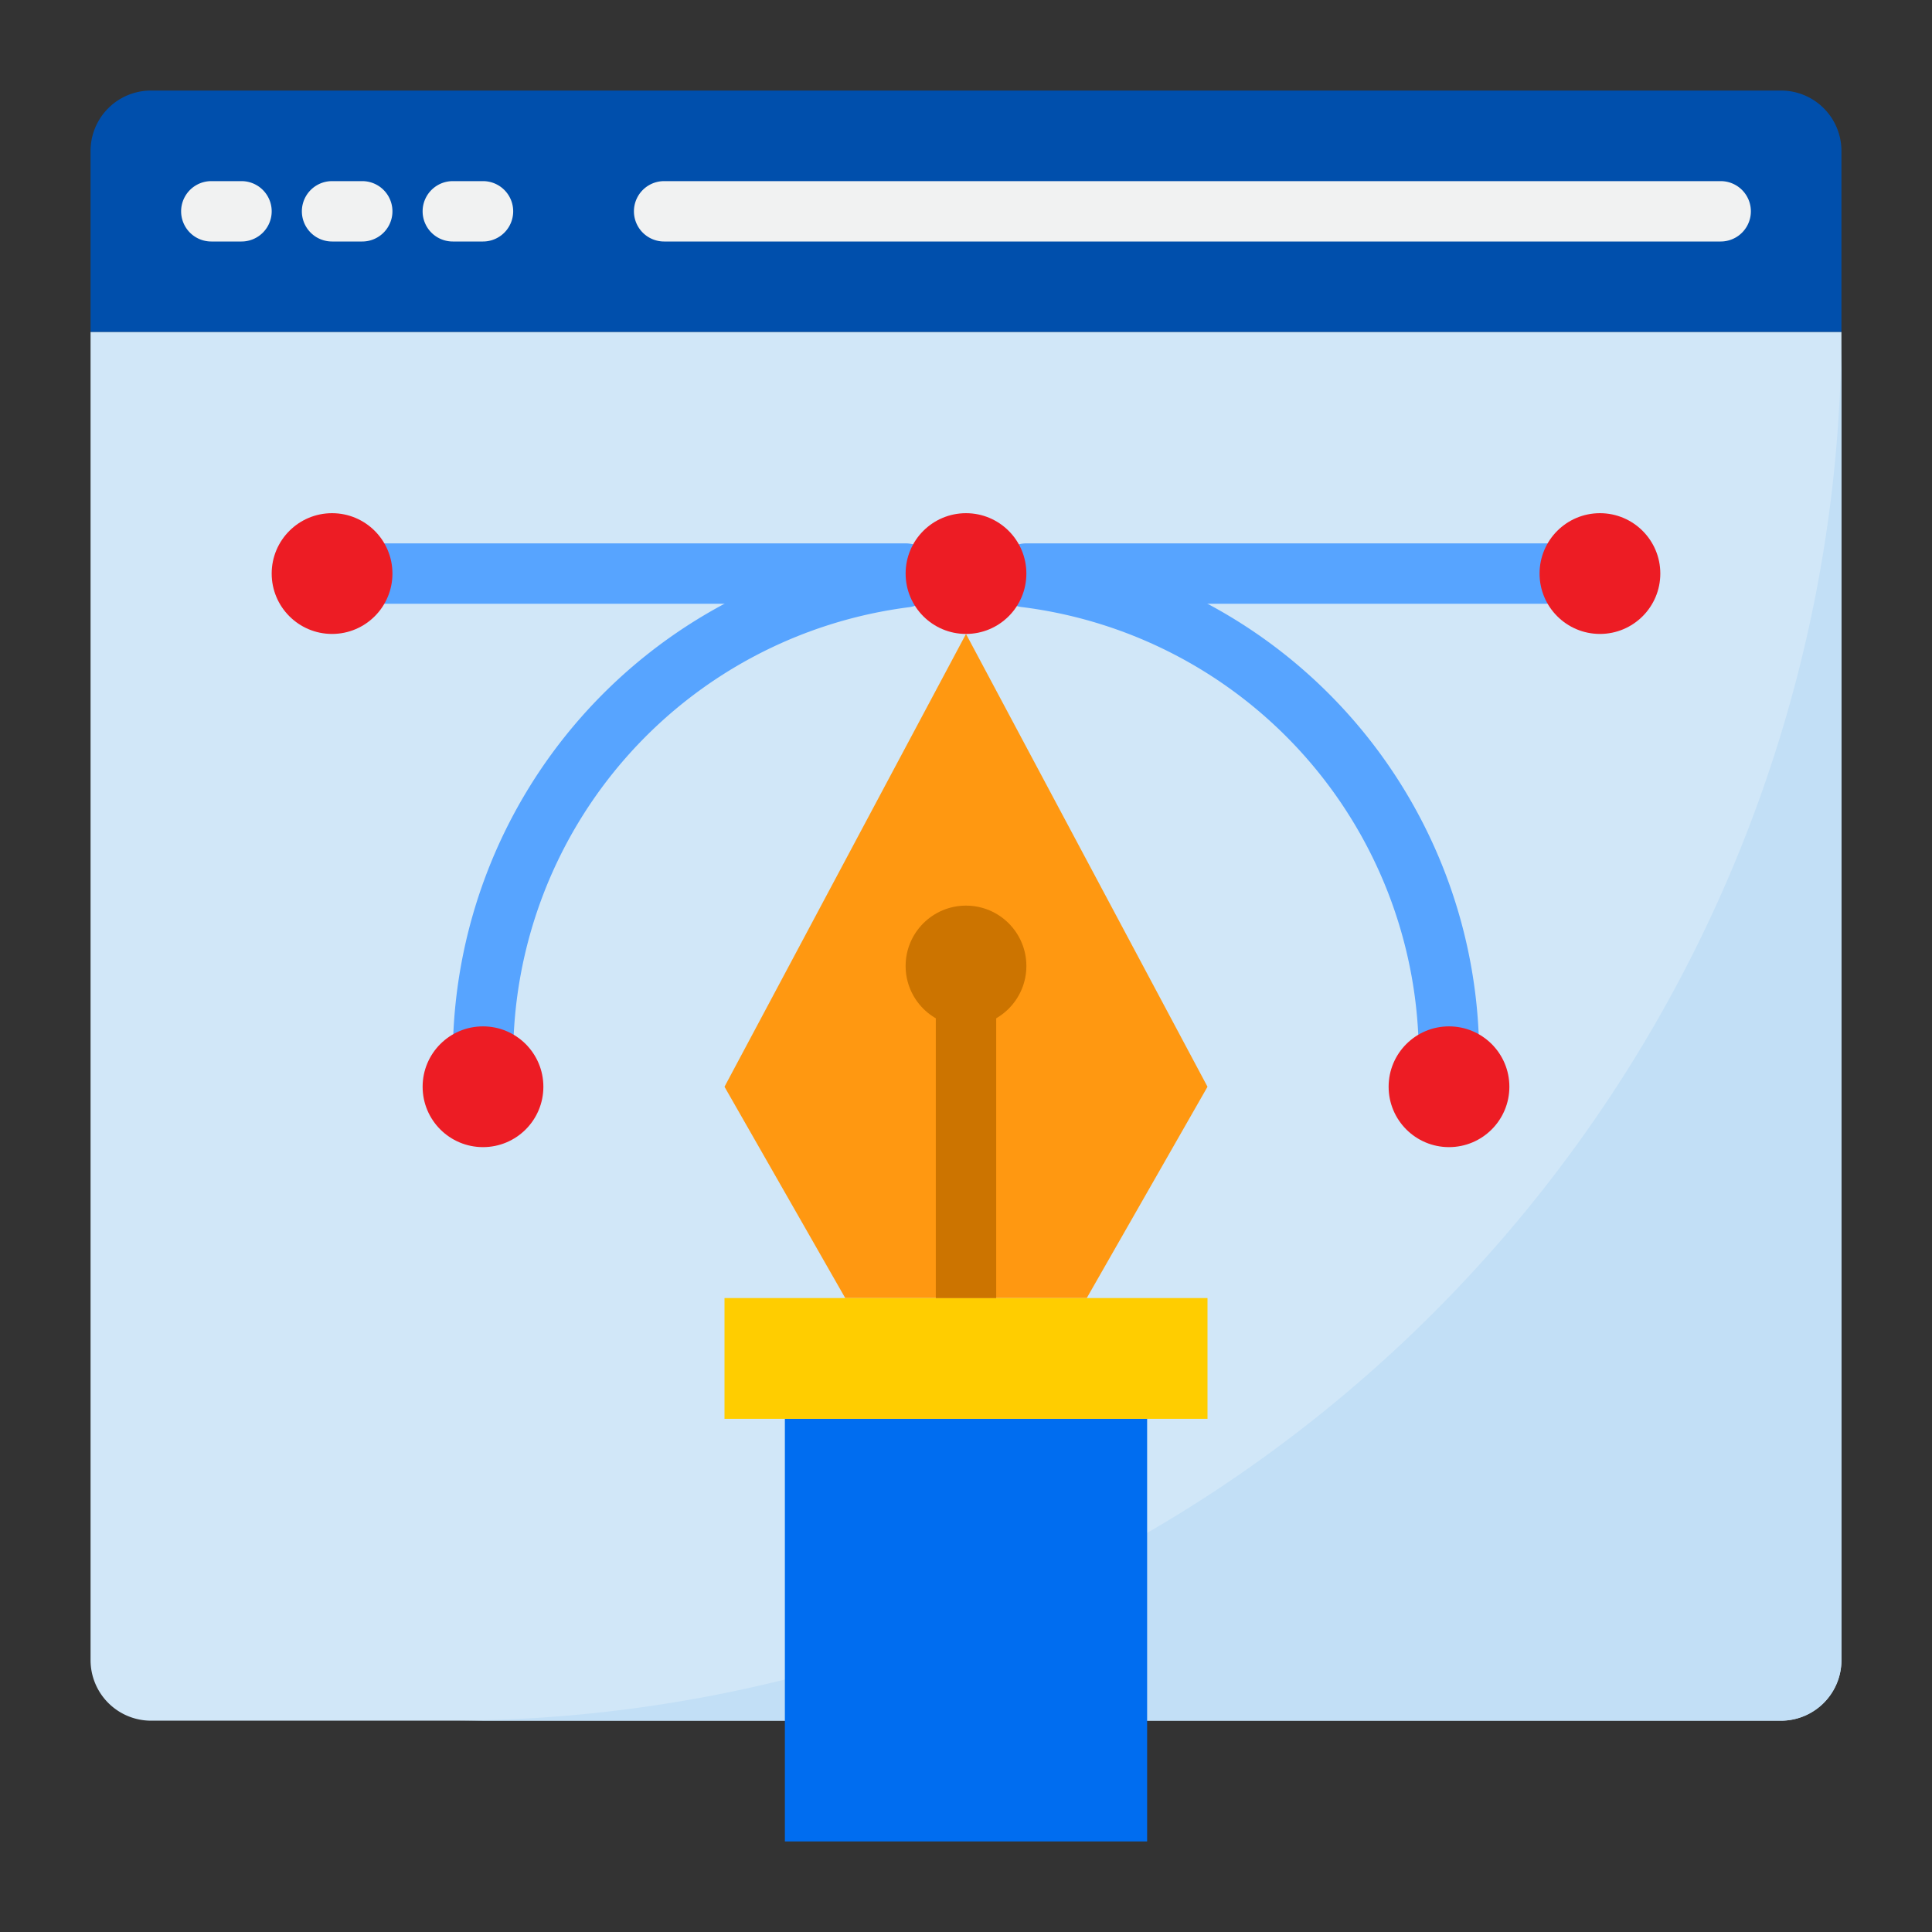
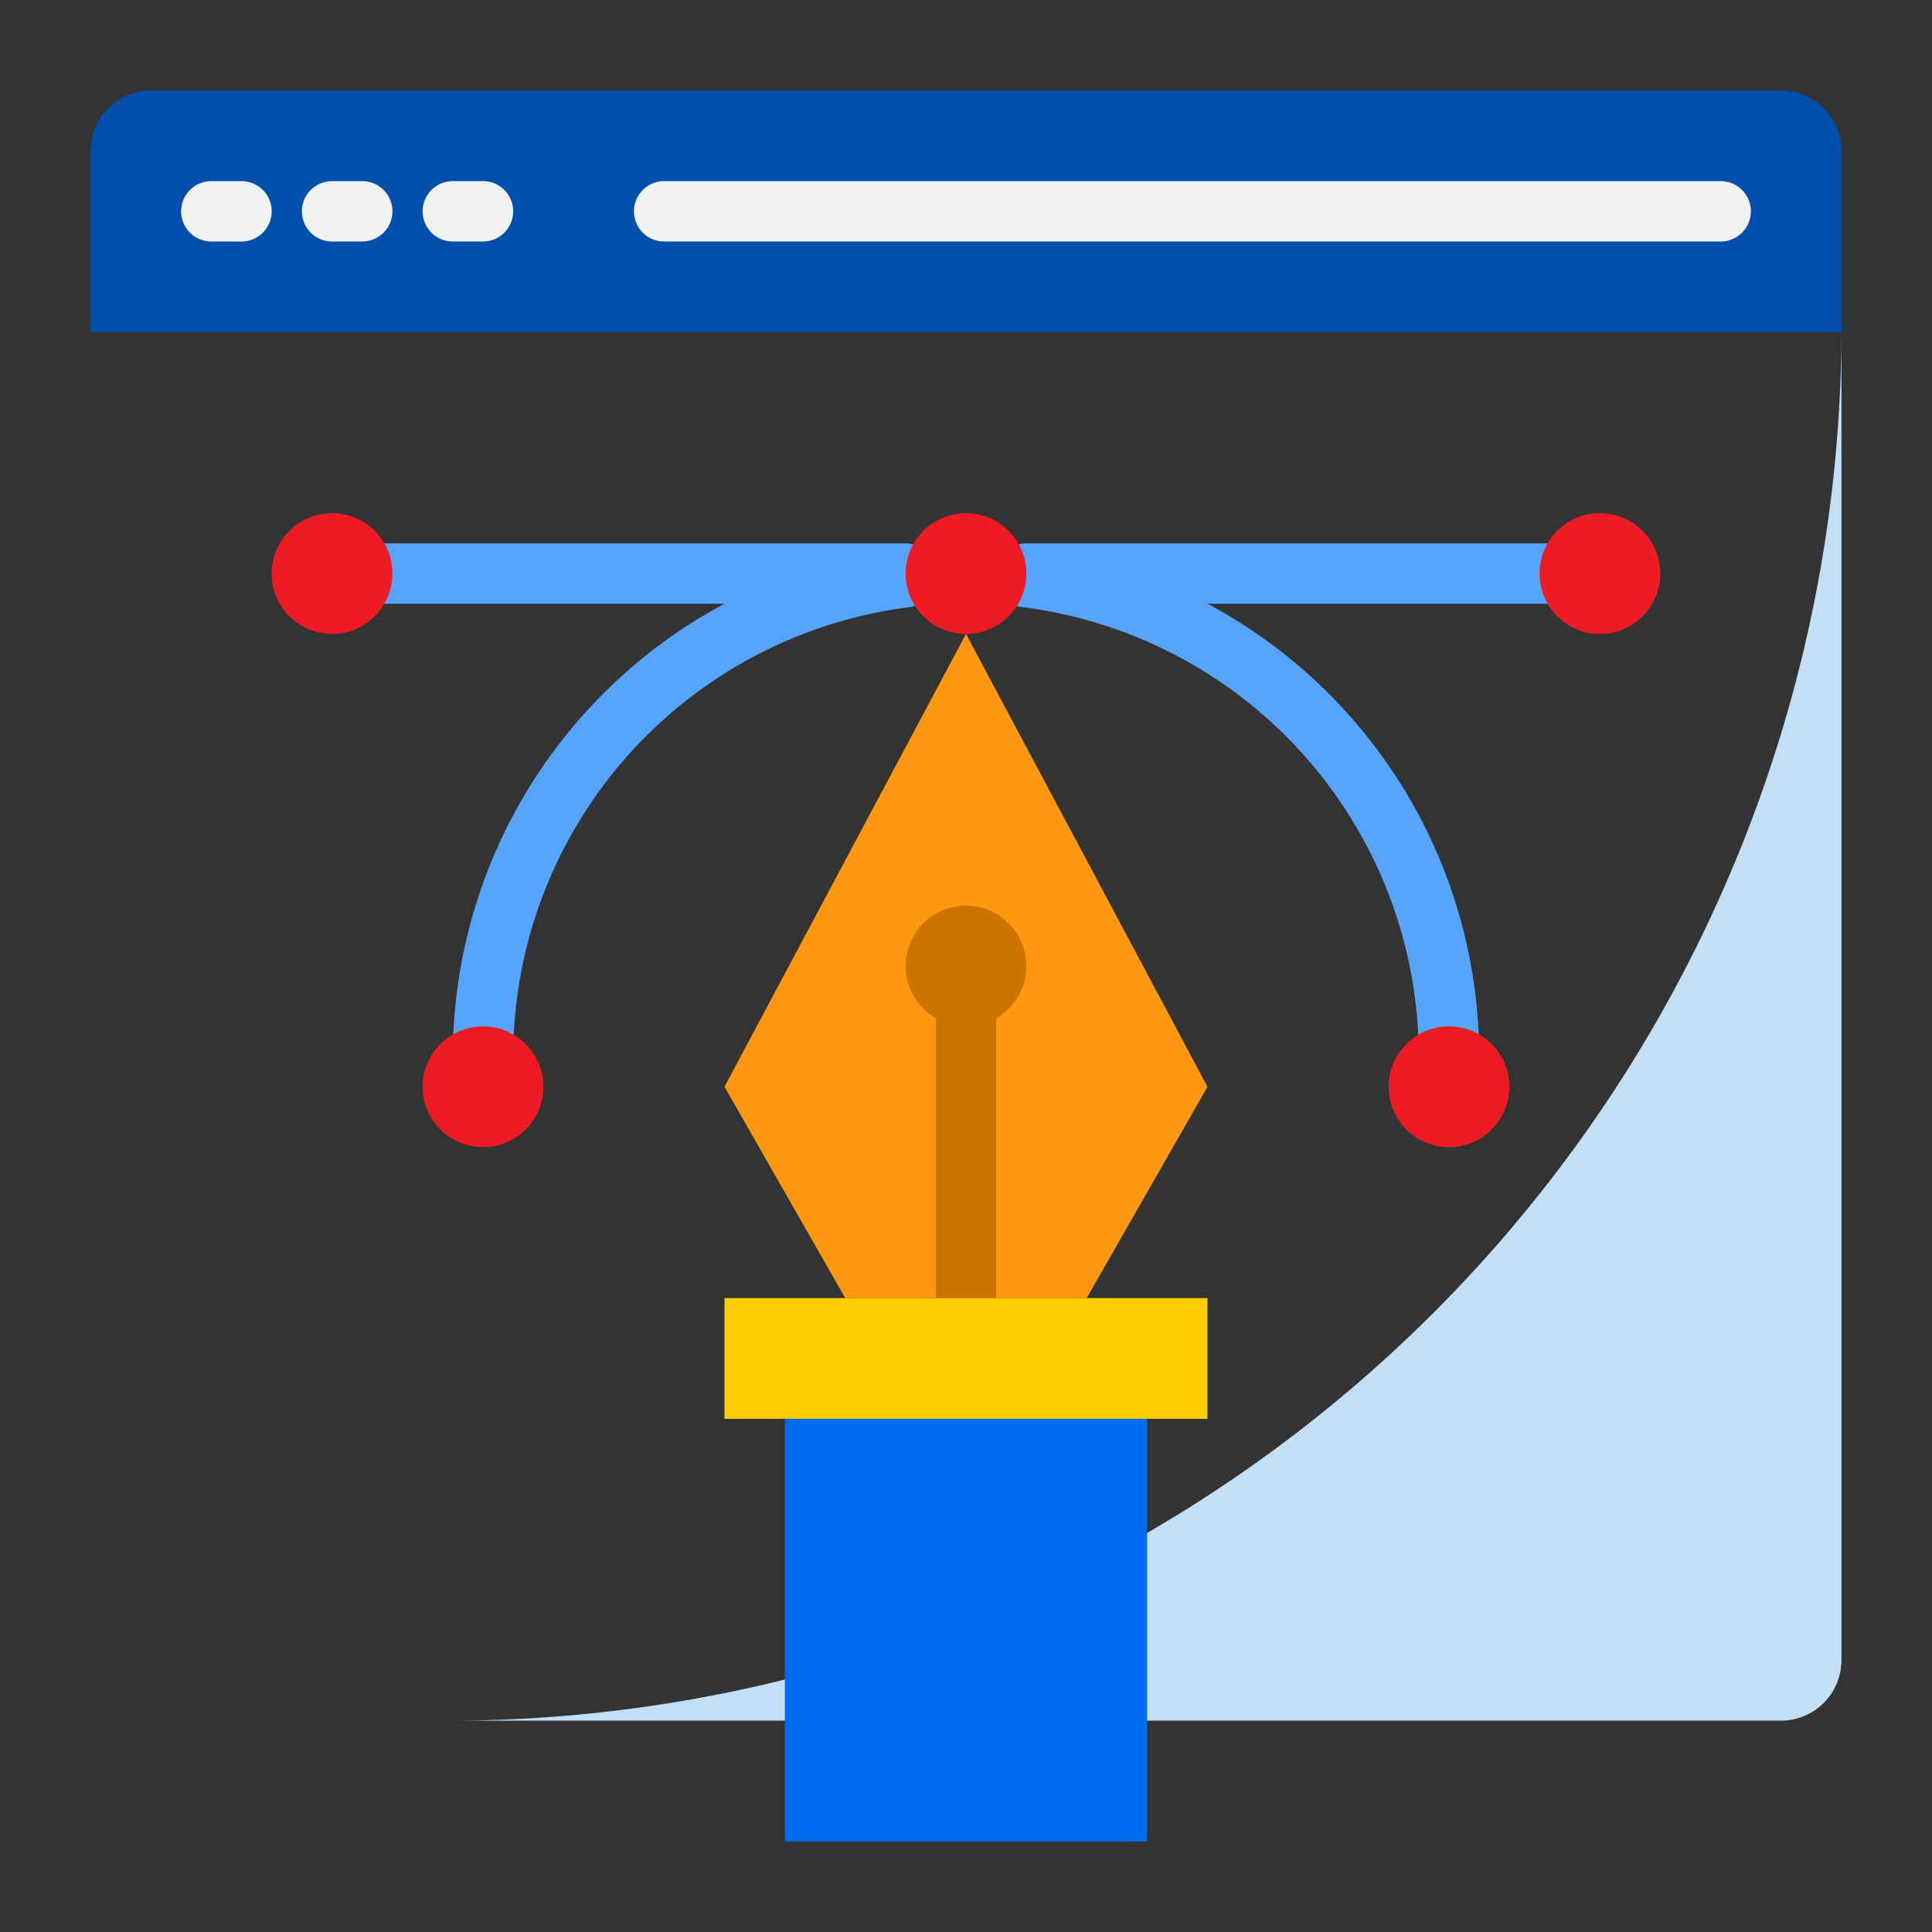
<svg xmlns="http://www.w3.org/2000/svg" height="512" viewBox="0 0 64 64" width="512">
  <rect x="0" y="0" width="64" height="64" fill="#333333" stroke="none" />
  <g id="graphic_design-website-web_bdesign-program-tool" data-name="graphic design-website-web bdesign-program-tool">
    <path d="m59 3h-54a2 2 0 0 0 -2 2v6h58v-6a2 2 0 0 0 -2-2z" fill="#004fac" />
-     <path d="m61 11v44a2.006 2.006 0 0 1 -2 2h-54a2.006 2.006 0 0 1 -2-2v-44z" fill="#d1e7f8" />
    <path d="m15 57h44a2.006 2.006 0 0 0 2-2v-44a46.135 46.135 0 0 1 -46 46z" fill="#c2dff6" />
    <path d="m40 36-4 7h-8l-4-7 8-15z" fill="#ff9811" />
    <path d="m26 47v10 4h12v-4-10z" fill="#006df0" />
    <circle cx="32" cy="32" fill="#cc7400" r="2" />
    <path d="m24 43h16v4h-16z" fill="#ffcd00" />
    <path d="m8 6h-1a1 1 0 0 0 0 2h1a1 1 0 0 0 0-2z" fill="#f1f2f2" />
    <path d="m12 6h-1a1 1 0 0 0 0 2h1a1 1 0 0 0 0-2z" fill="#f1f2f2" />
    <path d="m16 6h-1a1 1 0 0 0 0 2h1a1 1 0 0 0 0-2z" fill="#f1f2f2" />
    <path d="m57 6h-35a1 1 0 0 0 0 2h35a1 1 0 0 0 0-2z" fill="#f1f2f2" />
    <path d="m31 33h2v10h-2z" fill="#cc7400" />
    <path d="m52 20h-18a1 1 0 0 1 0-2h18a1 1 0 0 1 0 2z" fill="#57a4ff" />
    <path d="m30 20h-18a1 1 0 0 1 0-2h18a1 1 0 0 1 0 2z" fill="#57a4ff" />
    <path d="m48 36a1 1 0 0 1 -1-1 15.013 15.013 0 0 0 -13.133-14.888 1 1 0 1 1 .246-1.984 17.013 17.013 0 0 1 14.887 16.872 1 1 0 0 1 -1 1z" fill="#57a4ff" />
-     <path d="m16 36a1 1 0 0 1 -1-1 17.014 17.014 0 0 1 14.887-16.872 1 1 0 0 1 .246 1.984 15.013 15.013 0 0 0 -13.133 14.888 1 1 0 0 1 -1 1z" fill="#57a4ff" />
+     <path d="m16 36a1 1 0 0 1 -1-1 17.014 17.014 0 0 1 14.887-16.872 1 1 0 0 1 .246 1.984 15.013 15.013 0 0 0 -13.133 14.888 1 1 0 0 1 -1 1" fill="#57a4ff" />
    <g fill="#ed1c24">
      <circle cx="32" cy="19" r="2" />
      <circle cx="48" cy="36" r="2" />
      <circle cx="53" cy="19" r="2" />
      <circle cx="11" cy="19" r="2" />
      <circle cx="16" cy="36" r="2" />
    </g>
  </g>
</svg>